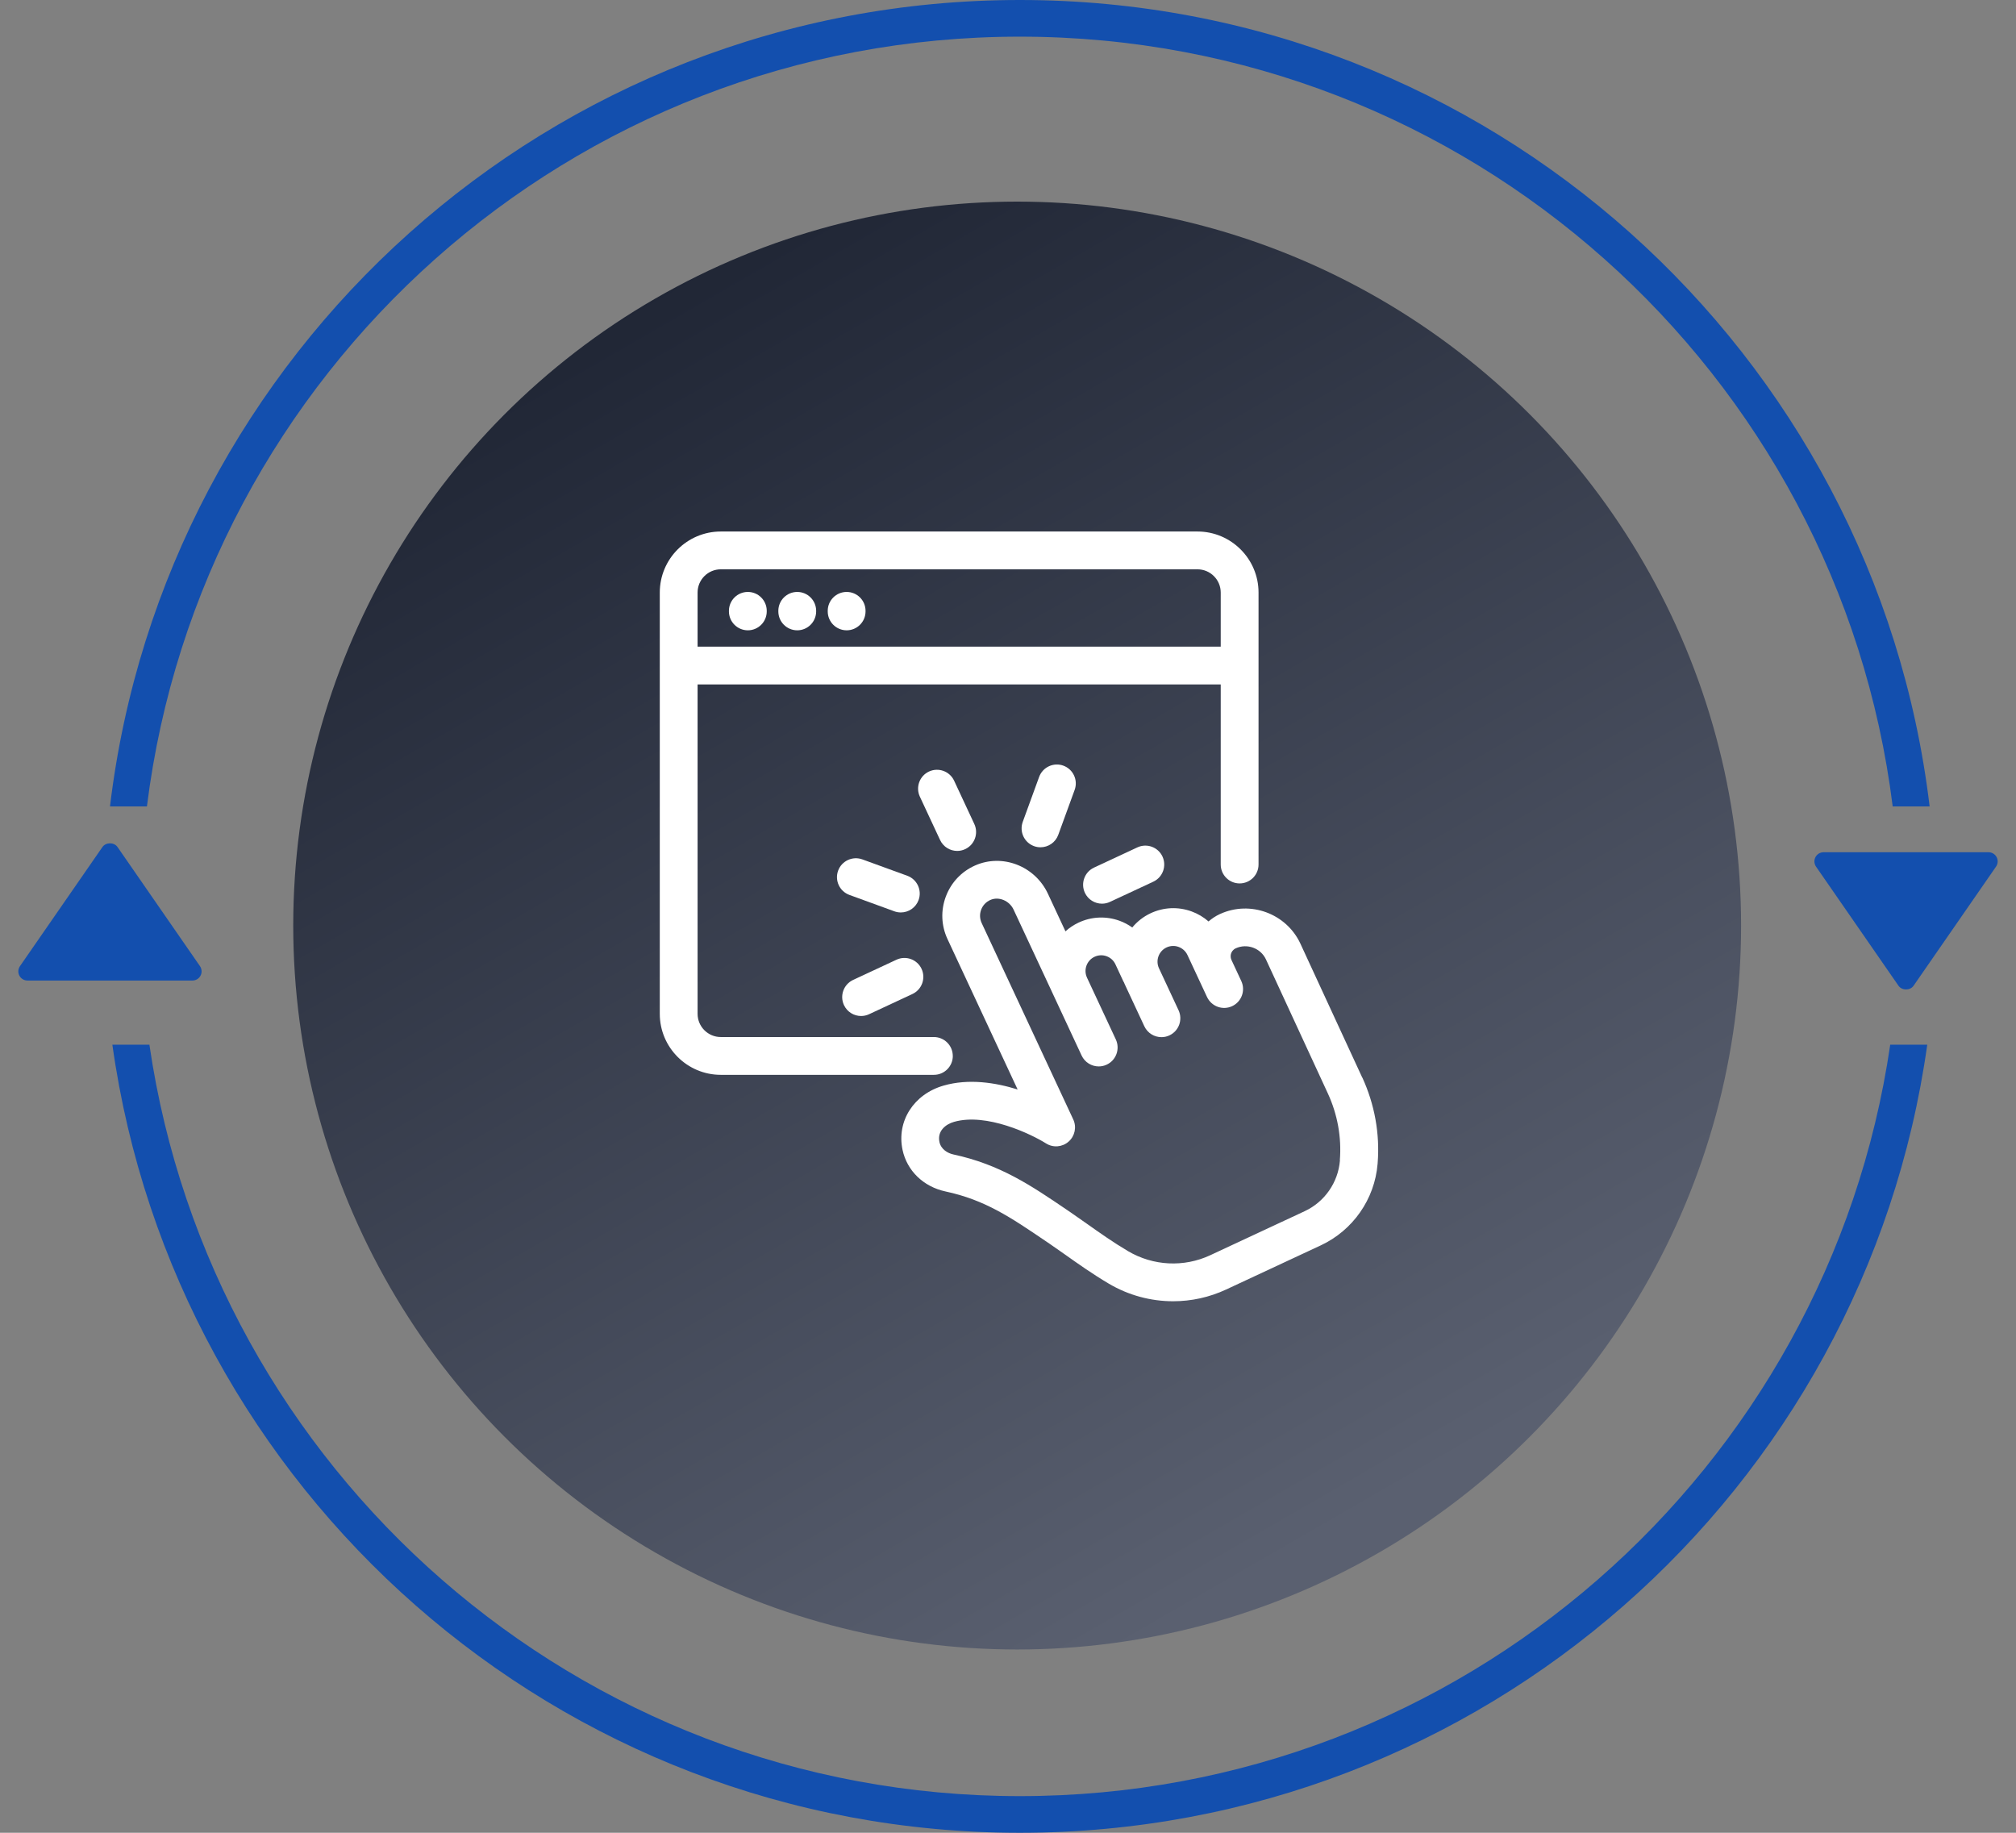
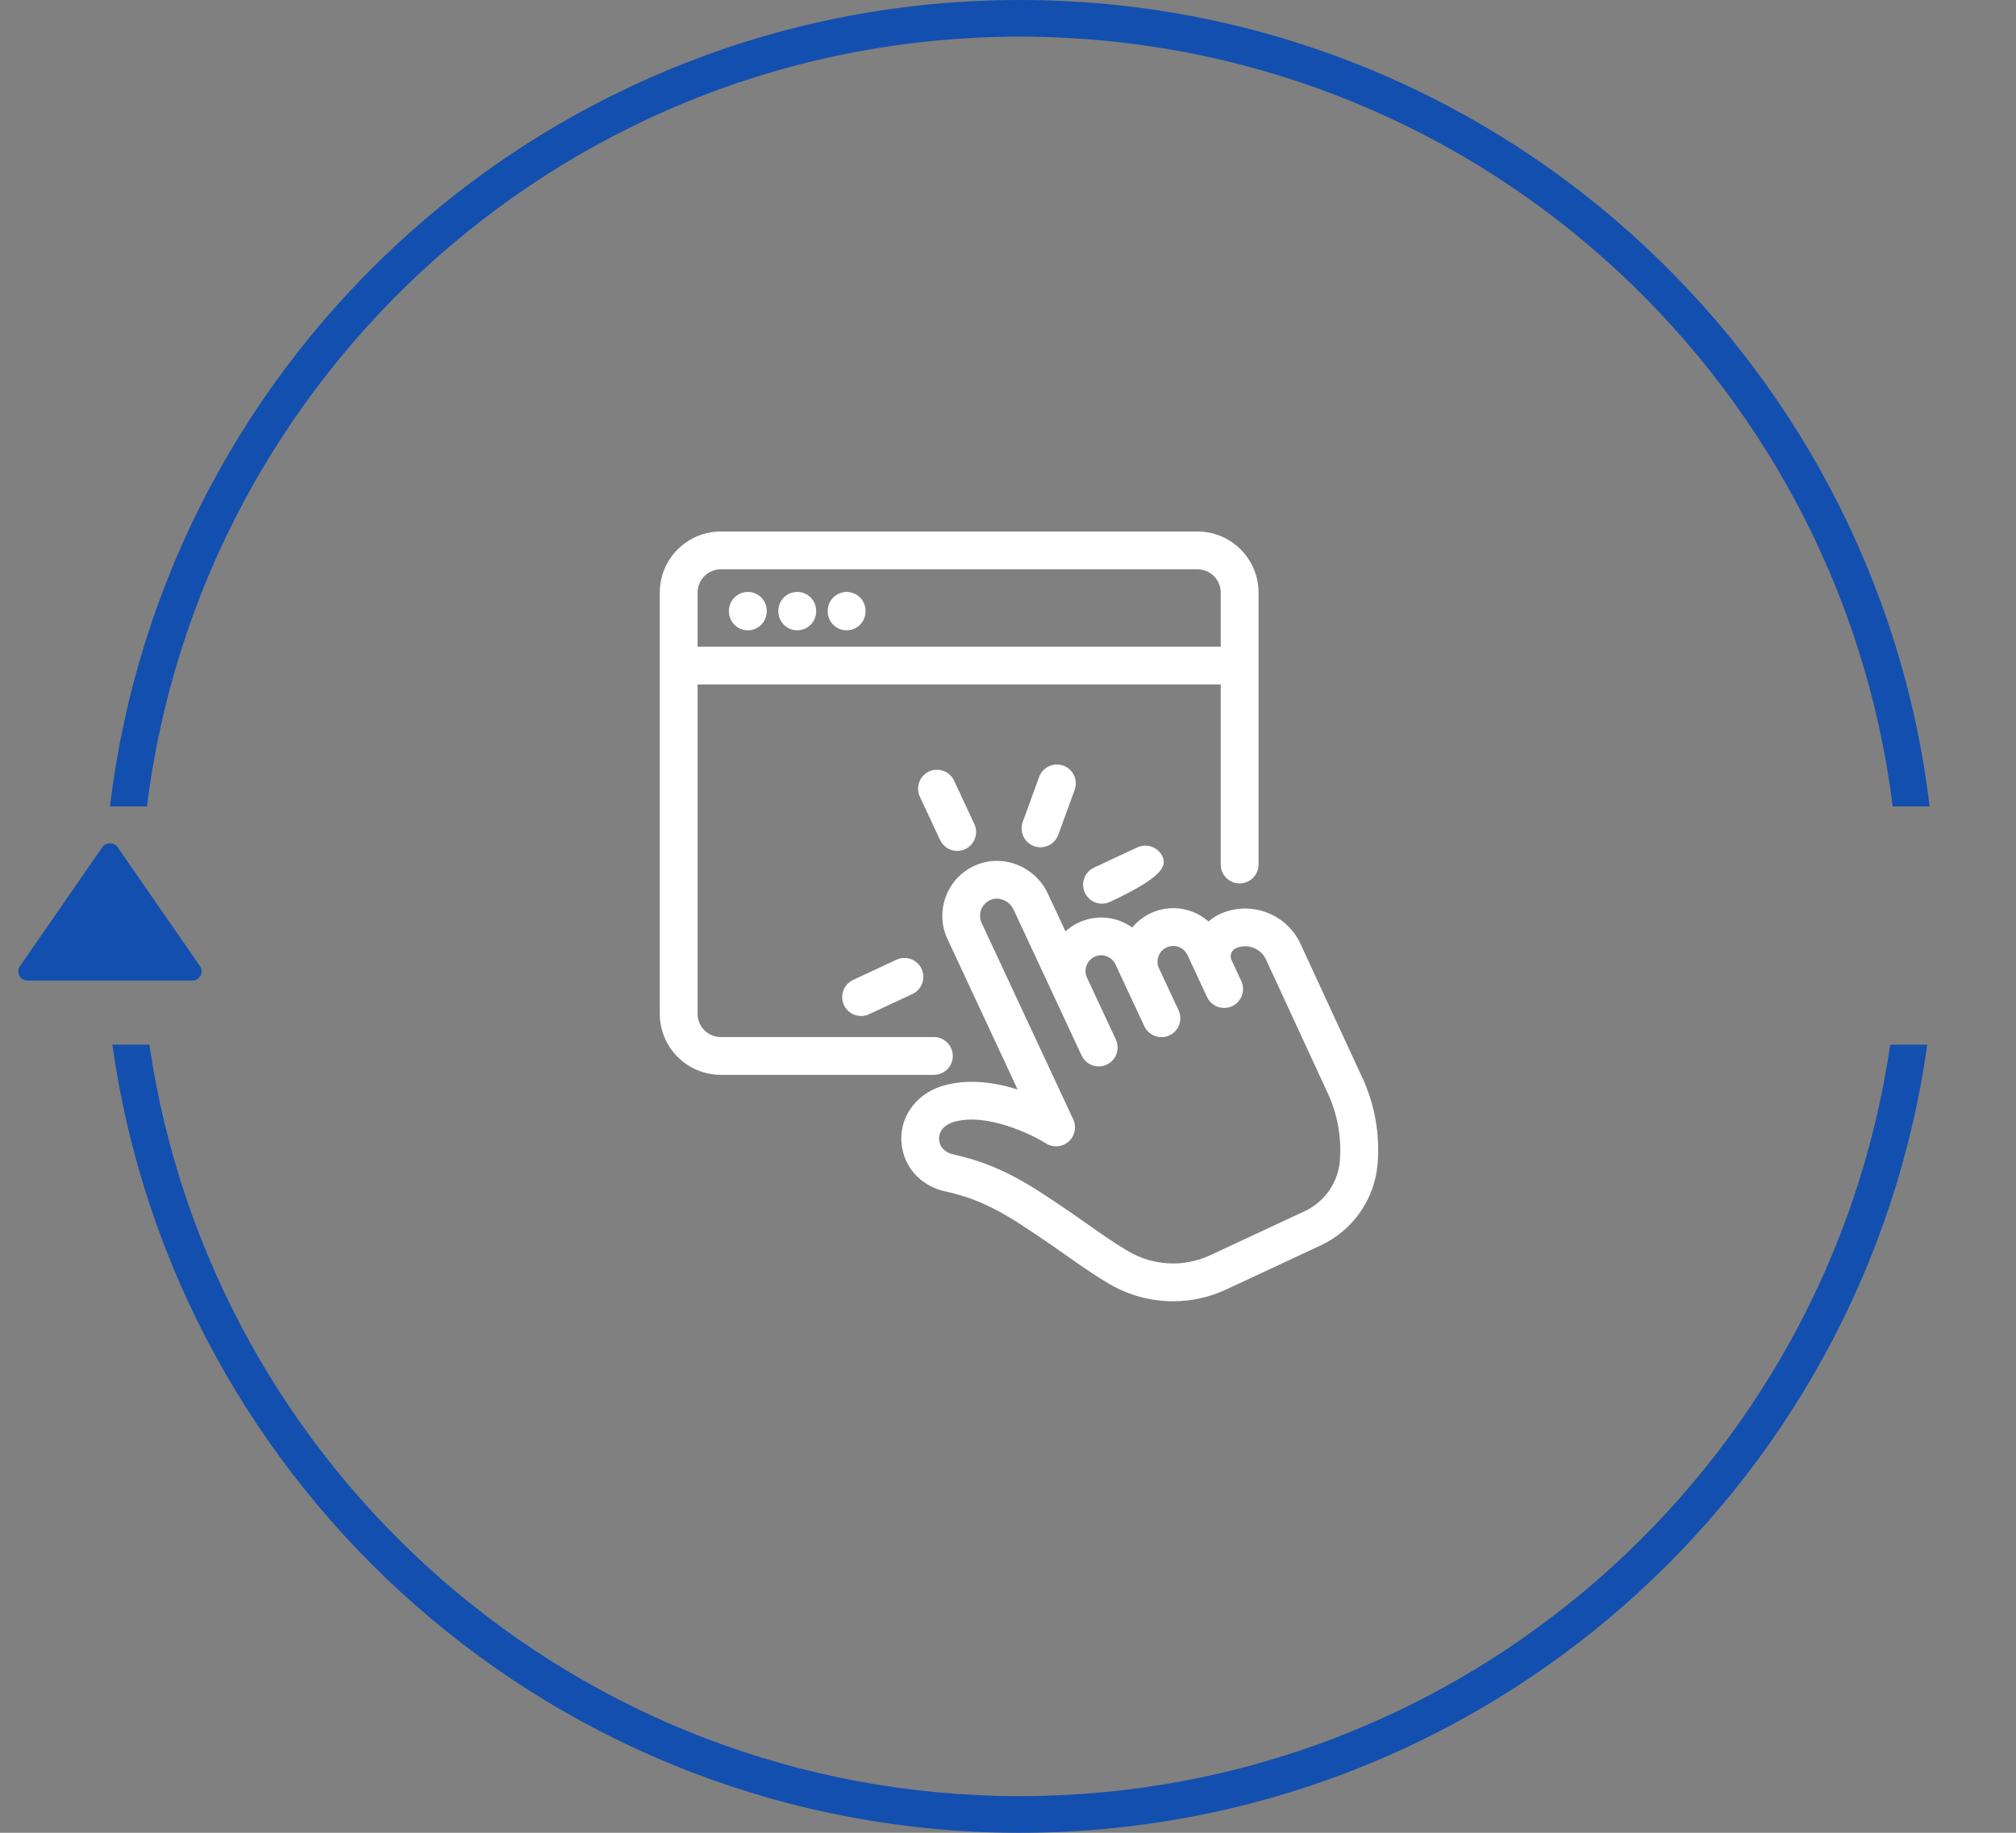
<svg xmlns="http://www.w3.org/2000/svg" width="110" height="100" viewBox="0 0 110 100" fill="none">
  <rect x="0" y="0" width="110" height="100" fill="#808080" stroke="none" />
  <path d="M105.158 57C101.754 81.3 80.883 100 55.645 100C30.406 100 9.535 81.3 6.131 57H8.152C11.541 80.192 31.513 98 55.645 98C79.776 98 99.748 80.192 103.137 57H105.158ZM55.645 0C81.228 0 102.323 19.215 105.287 44H103.272C100.32 20.322 80.122 2 55.645 2C31.167 2 10.969 20.322 8.017 44H6.002C8.966 19.215 30.061 7.27845e-05 55.645 0Z" fill="#134FAE" />
-   <circle cx="55.5" cy="50.5" r="39.5" fill="url(#paint0_linear_16216_91881)" />
-   <path d="M108.5 46.5H99.5C99.409 46.5 99.319 46.525 99.241 46.572C99.163 46.62 99.1 46.687 99.058 46.768C99.015 46.849 98.996 46.939 99.001 47.03C99.007 47.121 99.037 47.209 99.088 47.284L103.588 53.784C103.775 54.054 104.224 54.054 104.411 53.784L108.911 47.284C108.963 47.209 108.993 47.121 108.999 47.03C109.005 46.939 108.985 46.848 108.943 46.767C108.901 46.687 108.837 46.619 108.759 46.572C108.681 46.524 108.591 46.5 108.5 46.5Z" fill="#134FAE" />
  <path d="M1.5 53.5H10.5C10.591 53.5 10.681 53.475 10.759 53.428C10.836 53.38 10.9 53.313 10.942 53.232C10.985 53.151 11.004 53.061 10.999 52.97C10.993 52.879 10.963 52.791 10.912 52.716L6.412 46.216C6.225 45.946 5.776 45.946 5.589 46.216L1.089 52.716C1.037 52.791 1.007 52.879 1.001 52.97C0.995 53.061 1.015 53.152 1.057 53.233C1.099 53.313 1.163 53.381 1.241 53.428C1.319 53.476 1.409 53.5 1.5 53.5Z" fill="#134FAE" />
  <g clip-path="url(#clip0_16216_91881)">
    <path d="M40.805 34.391C41.374 34.391 41.836 33.929 41.836 33.359V33.328C41.836 32.759 41.374 32.297 40.805 32.297C40.236 32.297 39.773 32.759 39.773 33.328V33.359C39.773 33.929 40.236 34.391 40.805 34.391Z" fill="white" />
    <path d="M43.5 34.391C44.069 34.391 44.532 33.929 44.532 33.359V33.328C44.532 32.759 44.069 32.297 43.5 32.297C42.931 32.297 42.469 32.759 42.469 33.328V33.359C42.469 33.929 42.931 34.391 43.5 34.391Z" fill="white" />
    <path d="M46.196 34.391C46.765 34.391 47.227 33.929 47.227 33.359V33.328C47.227 32.759 46.765 32.297 46.196 32.297C45.626 32.297 45.164 32.759 45.164 33.328V33.359C45.164 33.929 45.626 34.391 46.196 34.391Z" fill="white" />
    <path d="M51.987 57.614C51.987 57.045 51.525 56.583 50.956 56.583H39.33C38.63 56.583 38.063 56.015 38.063 55.316V37.344H66.607V47.17C66.607 47.739 67.069 48.201 67.638 48.201C68.208 48.201 68.67 47.739 68.67 47.17V32.33C68.67 30.494 67.174 29 65.338 29H39.33C37.493 29 36 30.494 36 32.33V55.316C36 57.152 37.493 58.645 39.33 58.645H50.958C51.527 58.645 51.989 58.183 51.989 57.614H51.987ZM39.33 31.063H65.338C66.037 31.063 66.607 31.63 66.607 32.33V35.281H38.063V32.33C38.063 31.63 38.63 31.063 39.33 31.063Z" fill="white" />
-     <path d="M62.059 46.235L59.693 47.338C59.177 47.58 58.955 48.192 59.194 48.71C59.369 49.086 59.74 49.306 60.128 49.306C60.275 49.306 60.423 49.275 60.563 49.209L62.93 48.106C63.445 47.864 63.668 47.252 63.429 46.734C63.188 46.218 62.575 45.995 62.059 46.235Z" fill="white" />
+     <path d="M62.059 46.235L59.693 47.338C59.177 47.58 58.955 48.192 59.194 48.71C59.369 49.086 59.74 49.306 60.128 49.306C60.275 49.306 60.423 49.275 60.563 49.209C63.445 47.864 63.668 47.252 63.429 46.734C63.188 46.218 62.575 45.995 62.059 46.235Z" fill="white" />
    <path d="M46.984 55.435C47.13 55.435 47.279 55.404 47.419 55.338L49.785 54.235C50.301 53.993 50.524 53.381 50.284 52.863C50.043 52.347 49.43 52.124 48.915 52.364L46.548 53.467C46.033 53.709 45.81 54.321 46.049 54.839C46.225 55.215 46.596 55.435 46.984 55.435Z" fill="white" />
-     <path d="M48.8 49.723C48.915 49.766 49.035 49.785 49.153 49.785C49.573 49.785 49.969 49.525 50.122 49.106C50.316 48.572 50.042 47.98 49.505 47.783L47.053 46.89C46.518 46.696 45.926 46.971 45.73 47.507C45.536 48.041 45.811 48.633 46.347 48.829L48.8 49.723Z" fill="white" />
    <path d="M52.228 46.428C52.374 46.428 52.523 46.397 52.663 46.331C53.179 46.09 53.402 45.477 53.163 44.961L52.059 42.595C51.818 42.08 51.205 41.857 50.689 42.096C50.173 42.337 49.951 42.95 50.19 43.466L51.294 45.832C51.469 46.207 51.84 46.428 52.228 46.428Z" fill="white" />
    <path d="M56.698 42.392L55.804 44.845C55.611 45.381 55.885 45.971 56.421 46.167C56.537 46.21 56.656 46.229 56.774 46.229C57.195 46.229 57.591 45.969 57.743 45.55L58.637 43.097C58.831 42.561 58.556 41.971 58.02 41.775C57.486 41.581 56.894 41.855 56.698 42.392Z" fill="white" />
    <path d="M74.329 58.795L70.95 51.478C70.184 49.842 68.22 49.118 66.576 49.867C66.574 49.867 66.556 49.877 66.553 49.877C66.329 49.982 66.124 50.116 65.943 50.277C65.675 50.042 65.361 49.854 65.015 49.728C64.28 49.462 63.488 49.497 62.781 49.829C62.38 50.017 62.046 50.285 61.78 50.605C61.568 50.455 61.334 50.329 61.083 50.238C60.348 49.972 59.552 50.009 58.847 50.341C58.581 50.467 58.341 50.628 58.135 50.816L57.178 48.763C56.47 47.247 54.686 46.558 53.196 47.226C52.456 47.556 51.891 48.158 51.608 48.918C51.323 49.679 51.356 50.504 51.699 51.238L55.525 59.444C54.317 59.067 52.852 58.838 51.486 59.232C49.855 59.7 48.914 61.177 49.246 62.739C49.489 63.88 50.387 64.75 51.59 65.008C53.747 65.47 55.133 66.413 57.054 67.716L57.277 67.867C57.547 68.051 57.83 68.251 58.125 68.459C58.826 68.956 59.622 69.519 60.501 70.039C61.582 70.677 62.795 70.999 64.01 70.999C64.998 70.999 65.988 70.786 66.908 70.355L72.066 67.95C73.821 67.131 75.009 65.425 75.166 63.506L75.17 63.453C75.296 61.866 75.005 60.253 74.331 58.788L74.329 58.795ZM73.111 63.294V63.329C73.01 64.521 72.276 65.577 71.191 66.083L66.034 68.488C64.596 69.159 62.919 69.074 61.547 68.263C60.74 67.787 59.983 67.25 59.313 66.776C59.005 66.557 58.711 66.351 58.43 66.159L58.209 66.008C56.256 64.682 54.57 63.537 52.019 62.989C51.707 62.922 51.344 62.708 51.259 62.308C51.132 61.703 51.606 61.34 52.051 61.212C53.828 60.701 56.28 61.887 57.073 62.386C57.46 62.632 57.962 62.592 58.306 62.289C58.651 61.986 58.754 61.493 58.56 61.078L53.564 50.364C53.456 50.133 53.446 49.875 53.535 49.636C53.623 49.398 53.801 49.209 54.034 49.105C54.494 48.899 55.076 49.14 55.305 49.631L57.436 54.199C57.436 54.199 57.44 54.209 57.442 54.213L59.016 57.59C59.191 57.965 59.562 58.186 59.95 58.186C60.097 58.186 60.245 58.155 60.386 58.089C60.901 57.848 61.124 57.235 60.885 56.717L59.313 53.349C59.313 53.349 59.313 53.344 59.311 53.34L59.307 53.334C59.113 52.909 59.298 52.404 59.721 52.204C59.93 52.107 60.163 52.094 60.377 52.173C60.594 52.251 60.765 52.408 60.862 52.616L61.297 53.551C61.306 53.567 61.318 53.582 61.326 53.598C61.341 53.633 61.353 53.668 61.37 53.703L62.438 55.993C62.613 56.369 62.985 56.589 63.373 56.589C63.519 56.589 63.668 56.559 63.808 56.492C64.323 56.251 64.546 55.639 64.307 55.123L63.239 52.833C63.038 52.406 63.224 51.894 63.651 51.694C63.859 51.597 64.093 51.587 64.307 51.665C64.522 51.744 64.695 51.901 64.792 52.109L65.86 54.399C66.102 54.914 66.714 55.139 67.23 54.898C67.746 54.657 67.969 54.044 67.729 53.528L67.193 52.377C67.193 52.377 67.193 52.375 67.193 52.373C67.121 52.218 67.152 52.08 67.177 52.012C67.201 51.944 67.267 51.816 67.426 51.742C68.047 51.459 68.788 51.731 69.074 52.346L72.451 59.657C72.979 60.8 73.206 62.056 73.107 63.292L73.111 63.294Z" fill="white" />
  </g>
  <defs>
    <linearGradient id="paint0_linear_16216_91881" x1="34" y1="12.078" x2="74.658" y2="82.5" gradientUnits="userSpaceOnUse">
      <stop stop-color="#1D2332" />
      <stop offset="1" stop-color="#5A6070" />
    </linearGradient>
    <clipPath id="clip0_16216_91881">
      <rect width="39.197" height="42" fill="white" transform="translate(36 29)" />
    </clipPath>
  </defs>
</svg>